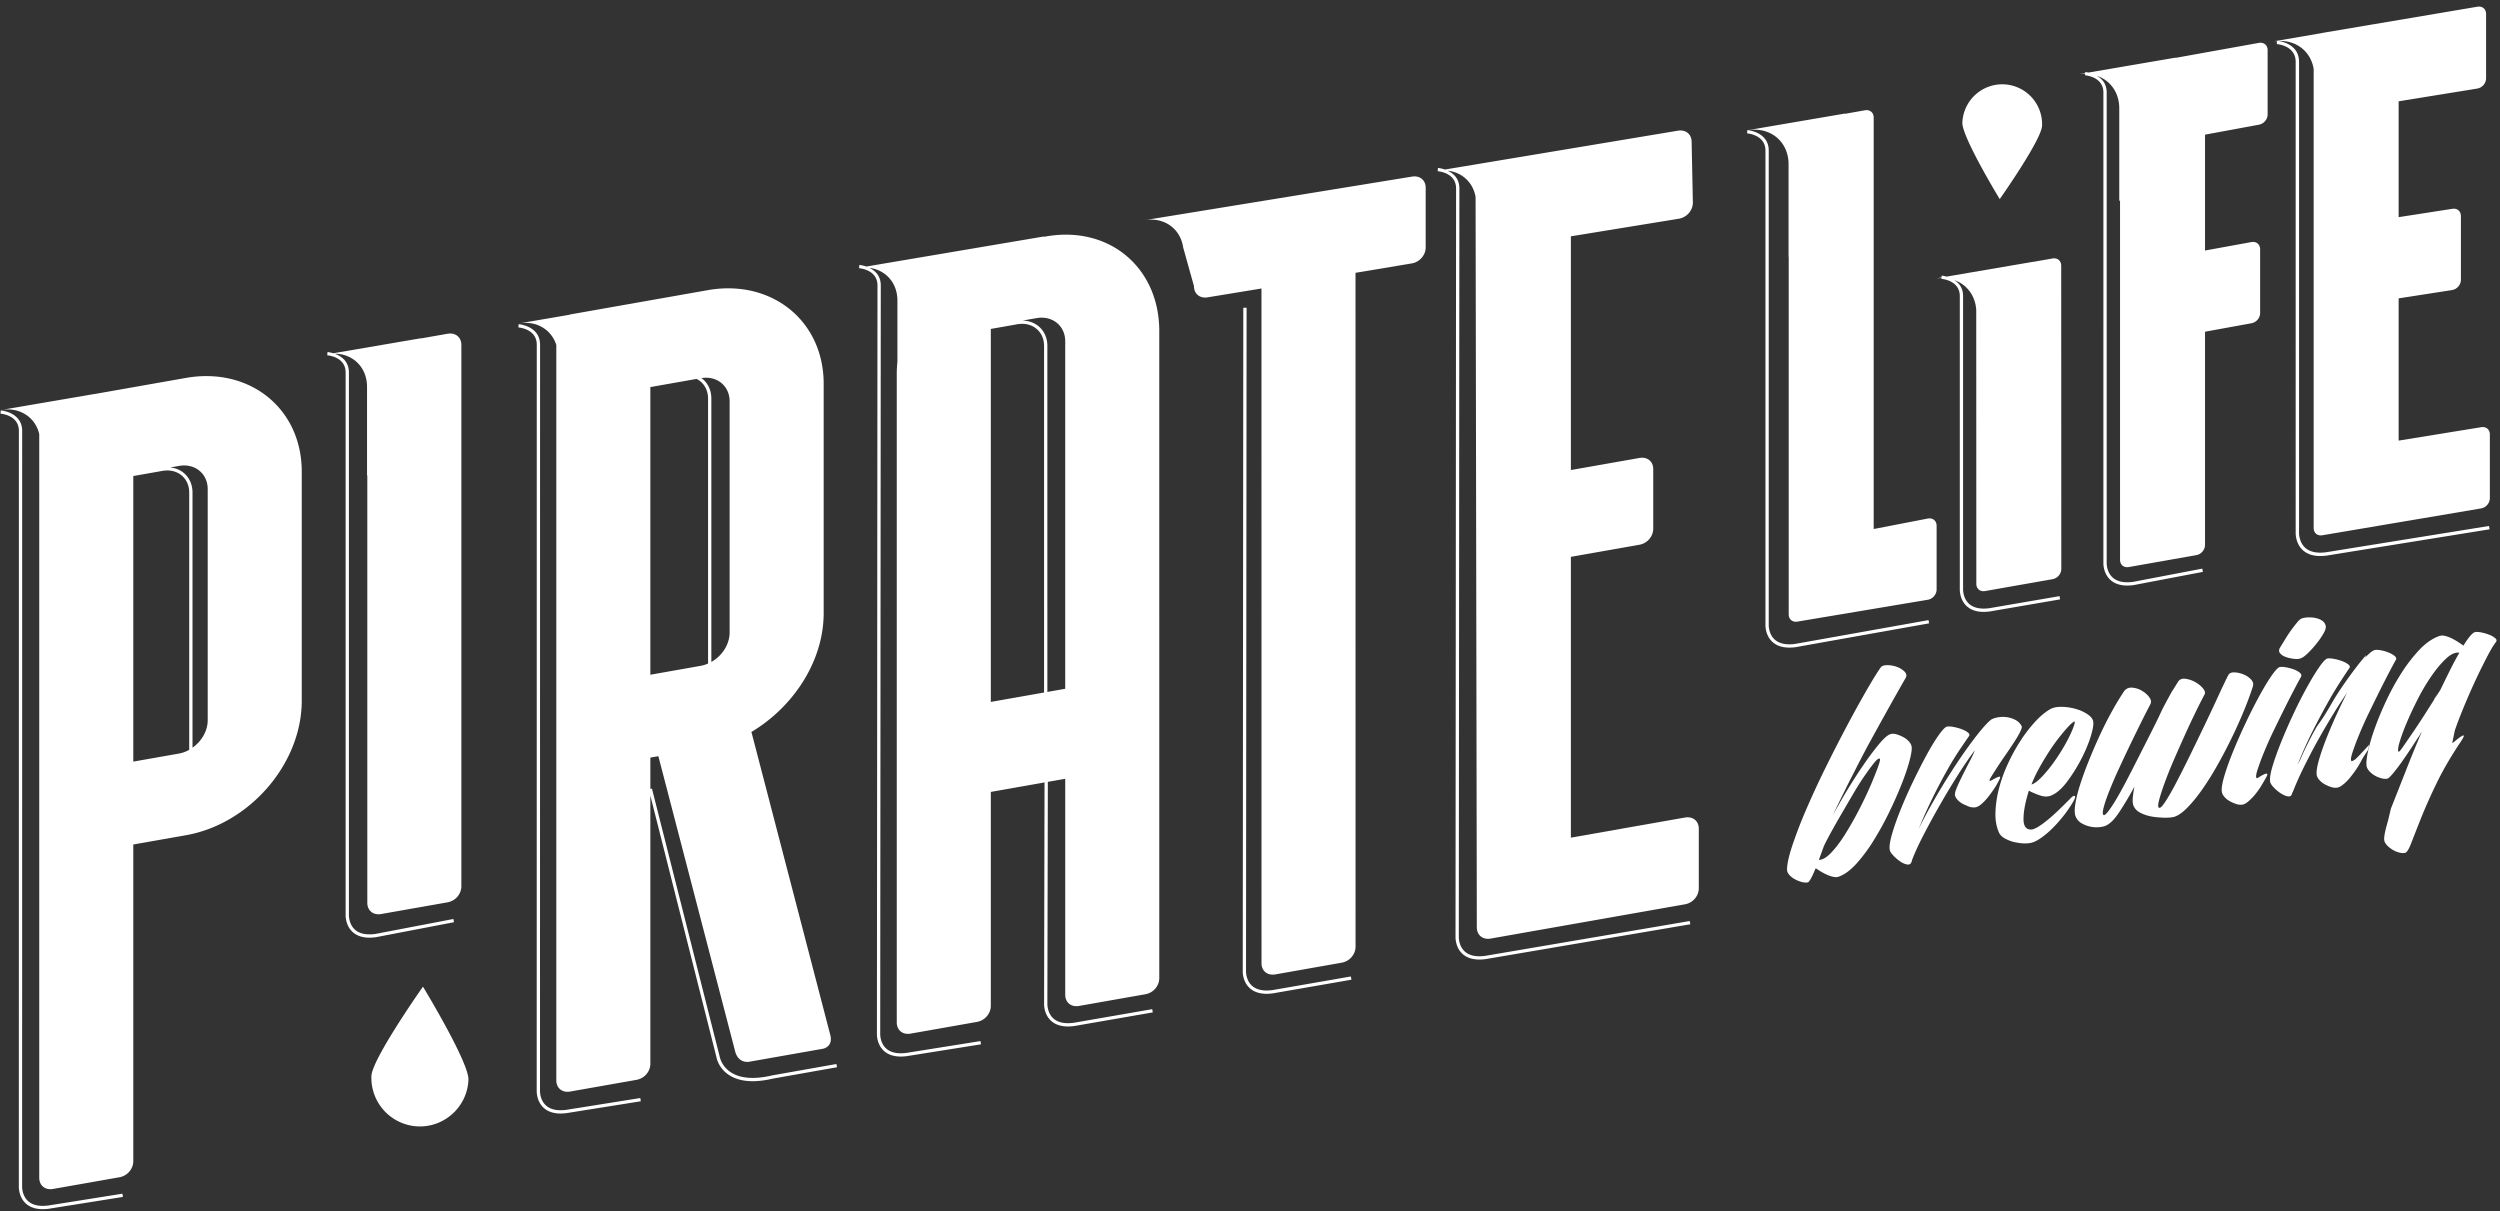
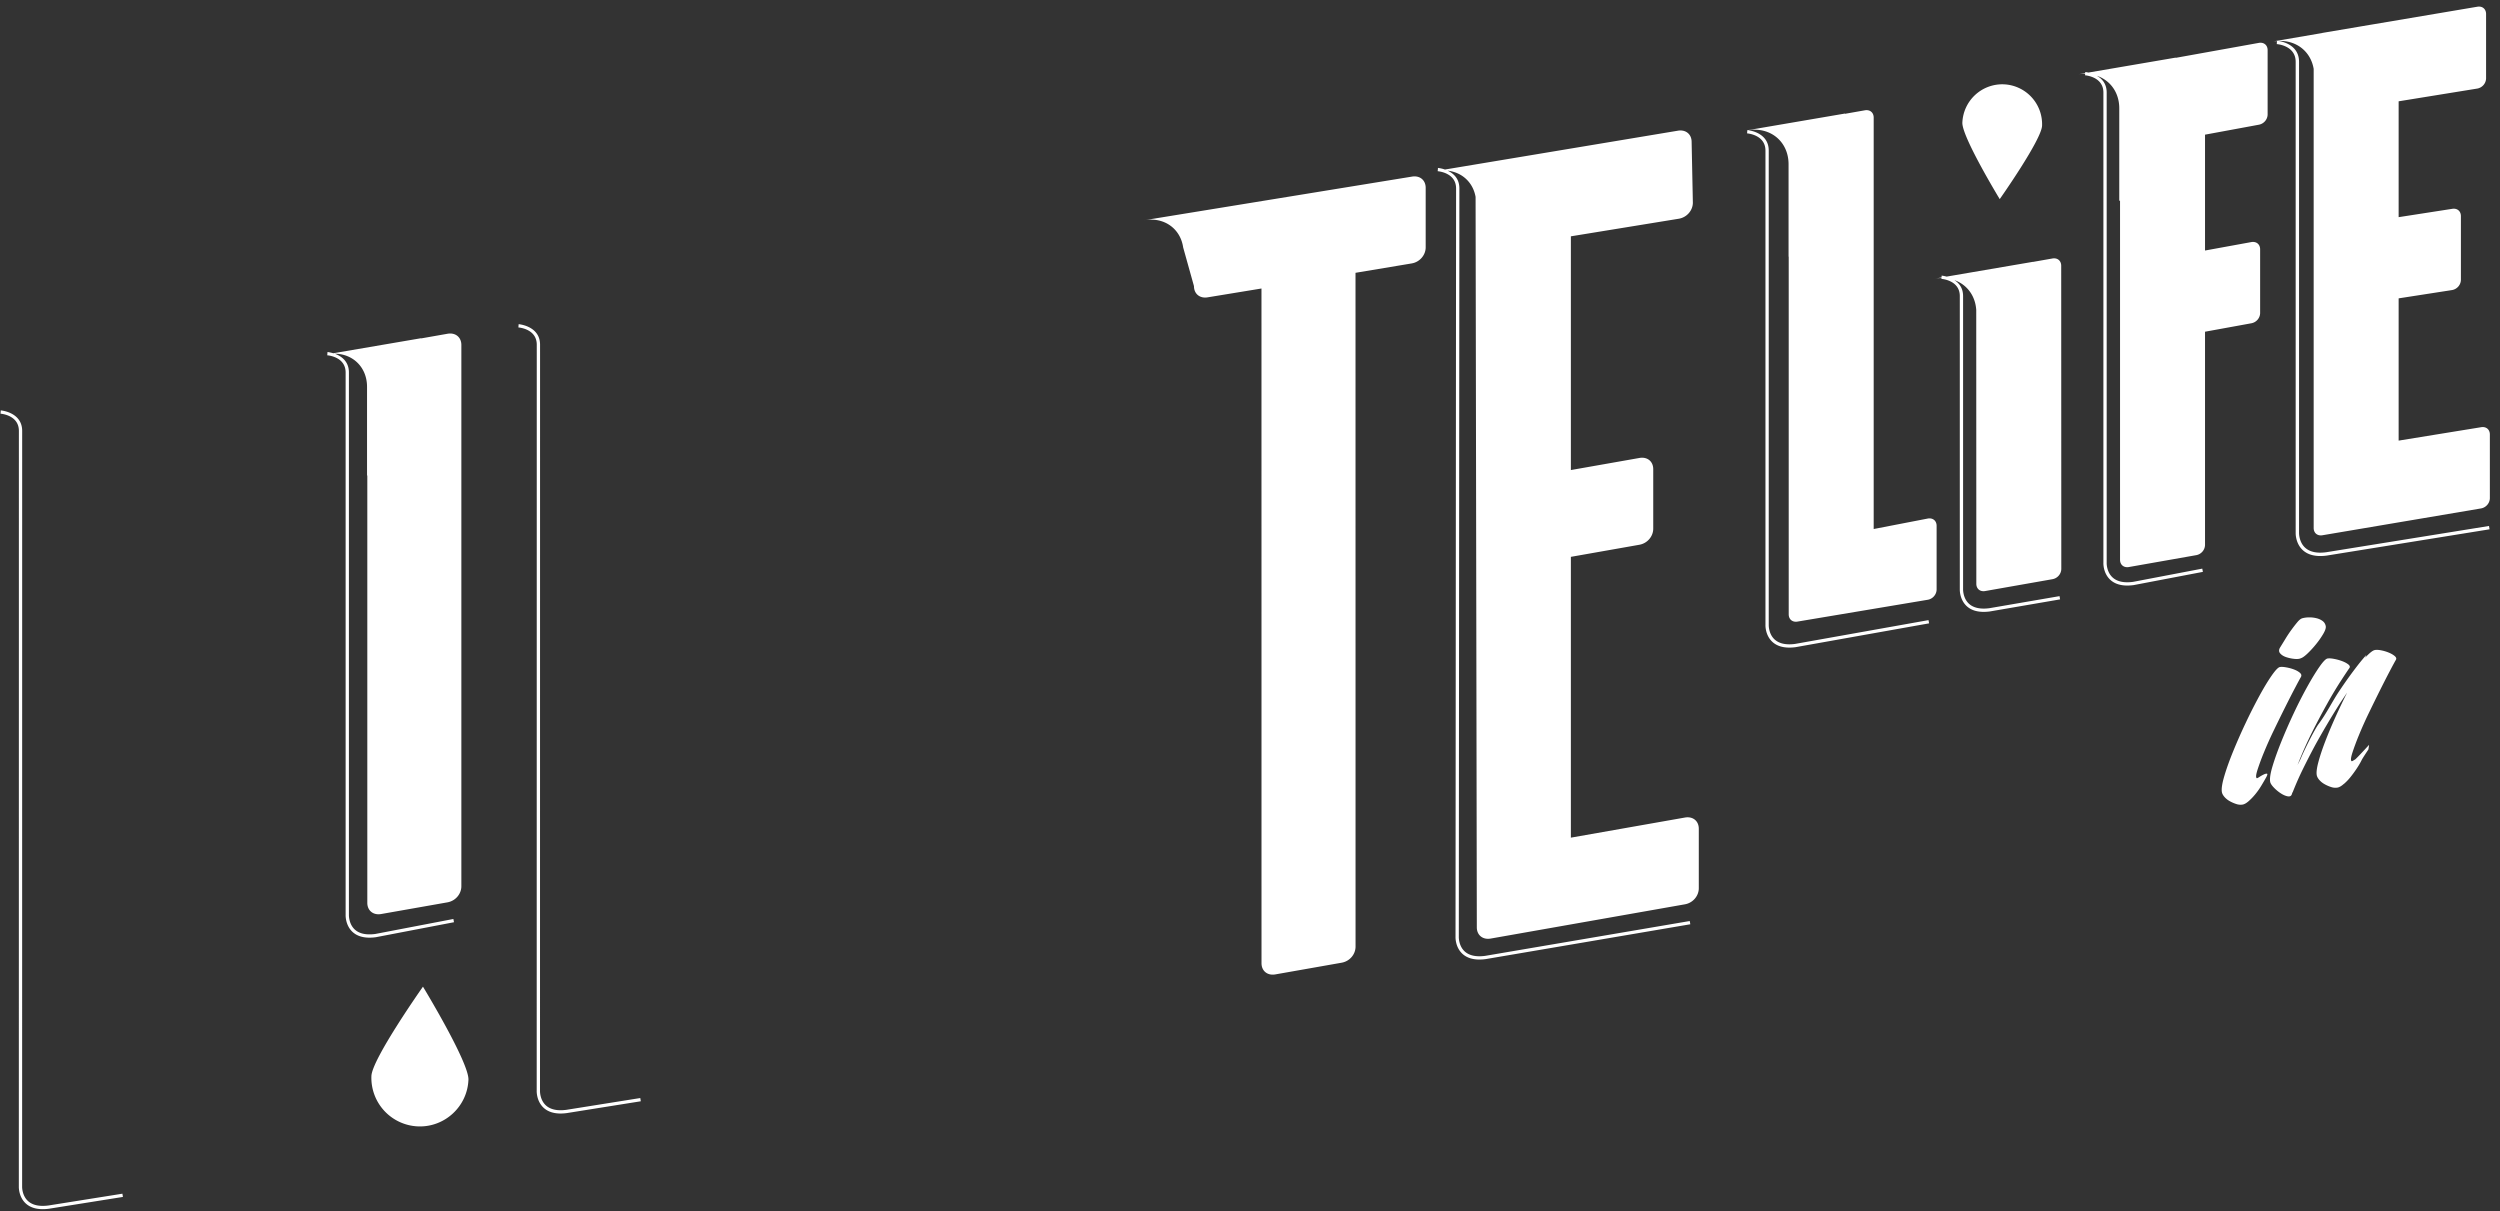
<svg xmlns="http://www.w3.org/2000/svg" width="100%" height="100%" style="max-width: 120px;max-height: 100%;color: #fff;fill: #fff;" viewBox="0 0 322 156">
  <rect x="0" y="0" width="322" height="156" fill="#333333" stroke="none" />
  <g fill="currentColor" fill-rule="evenodd">
-     <path d="M83.766 49.856l5.952-1.052c.181.092.354.202.512.335.623.525.968 1.303.968 2.19v34.136a4.185 4.185 0 0 1-.916.288l-6.516 1.152V49.856zm10.21 1.841V81.46c0 1.542-.978 3.027-2.354 3.8V51.329c0-1.014-.398-1.908-1.12-2.514-.054-.045-.117-.073-.173-.114 2.016-.33 3.647 1.001 3.647 2.996zm13.755 85.347l-8.255 1.462c-2.316.548-4.116.412-5.353-.401-1.193-.787-1.412-1.954-1.418-1.98l-8.734-34.559-.205.052V97.58l1.031-.184 9.866 37.923c.382 1.691 1.784 1.444 1.784 1.444l9.561-1.686s1.404-.247.896-1.916L96.783 94.277c5.354-3.204 9.307-9.05 9.307-15.33V49.436c0-8.165-6.757-13.504-14.916-12.065l-17.734 3.13c-.051.008-.091.039-.141.05l-6.513 1.115c2.309-.41 4.233.782 4.867 2.767v94.714c0 1.006.764 1.623 1.787 1.443l8.541-1.506c1.02-.18 1.785-1.067 1.785-2.073v-34.53l8.525 33.732c.009.054.245 1.349 1.59 2.24.812.536 1.837.806 3.061.806.792 0 1.667-.113 2.62-.337l8.243-1.461-.074-.417zM137.201 88.715l-2.3.406V44.548c0-1.015-.399-1.909-1.12-2.515-.574-.481-1.292-.731-2.076-.742l1.798-.318c2.038-.359 3.698.979 3.698 2.989v44.753zm-2.725.481l-6.86 1.21V42.367l3.414-.603c.947-.163 1.824.046 2.478.594.624.524.968 1.302.968 2.19v44.648zm.234-58.74l-.271.048.029-.048-22.888 3.873c-.489-.17-.884-.204-.895-.205l-.025.36-.182.031c.062-.011.12-.005.181-.014l-.004.047c.096.007 2.365.192 2.365 2.217l-.074 96.406c-.001.055-.037 1.33.903 2.184.533.485 1.263.729 2.178.729.252 0 .519-.018.799-.057l9.527-1.519-.066-.418-9.522 1.519c-1.163.155-2.045-.036-2.628-.565-.794-.718-.767-1.846-.766-1.865l.073-96.414c0-1.268-.751-1.923-1.47-2.268 2.088.27 3.613 1.917 3.613 4.216v7.889a14.79 14.79 0 0 0-.084 1.562v83.522c0 1.006.765 1.624 1.784 1.444l8.543-1.507c1.019-.179 1.786-1.067 1.786-2.072v-27.553l6.92-1.22-.058 28.519c-.002.055-.038 1.331.903 2.185.532.484 1.261.727 2.176.727.254 0 .522-.018.804-.056l10.118-1.756-.073-.417-10.11 1.754c-1.164.153-2.045-.036-2.627-.563-.795-.718-.768-1.865-.768-1.865l.06-28.603 2.24-.395v27.812c0 1.005.764 1.624 1.783 1.444l8.543-1.507c1.022-.18 1.787-1.067 1.787-2.073V42.636c0-8.163-6.443-13.619-14.604-12.18zM26.753 92.766c0 1.385-.799 2.719-1.958 3.538v-32.87c0-1.015-.398-1.909-1.12-2.515-.492-.413-1.097-.641-1.753-.71l1.135-.2c2.039-.359 3.696.982 3.696 2.992v29.765zm-2.382 3.812a4.252 4.252 0 0 1-1.314.48l-5.889 1.038V61.313l3.756-.662c.947-.164 1.824.044 2.479.592.624.525.968 1.303.968 2.191v33.144zm-.422-47.902l-11.787 2.078v-.006L.083 52.815c2.434-.432 4.456.907 4.972 3.091v95.786c0 1.006.765 1.624 1.786 1.444l8.543-1.506c1.019-.18 1.784-1.068 1.784-2.073v-40.785l6.781-1.196c8.16-1.439 14.916-9.162 14.916-17.324V60.741c0-8.165-6.756-13.504-14.916-12.065zM241.867 98.843a47.594 47.594 0 0 1-.991 2.452c-.418.97-.917 2.013-1.498 3.129a42.902 42.902 0 0 1-1.765 3.088c-.597.945-1.187 1.723-1.771 2.332-.584.611-1.108.913-1.571.909l.639-1.761c.187-.407.487-.989.901-1.743.413-.752.869-1.555 1.367-2.411.497-.853 1.005-1.724 1.525-2.612a36.28 36.28 0 0 1 1.504-2.372c.483-.692.889-1.242 1.222-1.648.331-.406.563-.562.696-.471.07.074-.016.443-.258 1.108zm4.021-3.32a2.533 2.533 0 0 0-.683-.549 4.607 4.607 0 0 0-.846-.369 1.694 1.694 0 0 0-.814-.071c-.04.007-.09.036-.135.053-.08.032-.168.078-.262.142l-.018.013c-.09.062-.183.132-.284.223-.032.028-.068.064-.101.095-.082.077-.163.152-.252.246-.131.137-.269.291-.417.466a35.44 35.44 0 0 0-2.064 2.753 68.967 68.967 0 0 0-2.168 3.378c-.192.318-.374.624-.549.921l-.128.228c-.195.334-.378.655-.551.962l.014-.033c-.203.362-.396.712-.569 1.036.057-.129.126-.269.184-.4.304-.646.82-1.697 1.404-2.865.309-.644.631-1.286.965-1.917v-.001c.444-.875.876-1.718 1.241-2.423.258-.482.497-.959.762-1.442.86-1.569 1.705-3.101 2.536-4.593.83-1.492 1.598-2.849 2.305-4.074.149-.287.094-.559-.169-.815a2.707 2.707 0 0 0-.995-.601 3.552 3.552 0 0 0-1.23-.214c-.419.003-.697.103-.835.301-.506.726-1.154 1.781-1.946 3.165a156.725 156.725 0 0 0-2.533 4.614 199.92 199.92 0 0 0-2.711 5.315 112.757 112.757 0 0 0-2.45 5.314 57.413 57.413 0 0 0-1.758 4.583c-.449 1.366-.669 2.395-.66 3.087.006.201.102.408.283.621.184.212.411.396.684.549.273.154.561.275.867.365.305.09.583.111.835.066.05-.008.11-.057.178-.141.009-.01.02-.03.028-.042.062-.082.13-.183.206-.323l.002-.002.001-.004c.167-.304.366-.739.601-1.316-.13.321-.039.129.012.008l.113.076.001-.003c.171.116.348.233.56.36.258.156.529.295.812.418.281.123.557.212.826.264.269.053.511.031.725-.065.731-.275 1.476-.834 2.235-1.678a20.907 20.907 0 0 0 2.198-2.973 40.316 40.316 0 0 0 1.995-3.627 52.496 52.496 0 0 0 1.604-3.624c.446-1.135.786-2.141 1.019-3.021.233-.879.319-1.487.258-1.823-.034-.195-.143-.4-.326-.613zM233.856 111.824l.012.008-.012-.008M267.109 93.523c-.272.743-.649 1.54-1.133 2.391a24.405 24.405 0 0 1-1.524 2.375 16.589 16.589 0 0 1-1.552 1.859c-.502.51-.918.808-1.248.895.235-.62.549-1.29.94-2.009.39-.721.818-1.439 1.282-2.158.463-.719.943-1.389 1.438-2.012.495-.624.95-1.146 1.366-1.567.324-.289.505-.407.543-.357.037.052.001.246-.112.583zm1.813-1.493a5.217 5.217 0 0 0-1.513-.705 7.074 7.074 0 0 0-1.806-.283c-.625-.018-1.134.08-1.529.294-.654.377-1.315.929-1.978 1.655a18.341 18.341 0 0 0-1.896 2.484 23.731 23.731 0 0 0-1.63 2.999 18.447 18.447 0 0 0-1.122 3.17 14.075 14.075 0 0 0-.434 3.024c-.028.974.126 1.834.462 2.582.139.294.385.538.738.735a4.97 4.97 0 0 0 1.166.463c.119.031.239.049.358.072.308.06.618.103.932.109.434.009.775-.024 1.022-.097.359-.093.781-.312 1.269-.66a11.57 11.57 0 0 0 1.464-1.258c.49-.493.964-1.032 1.422-1.62.458-.587.863-1.187 1.216-1.799.22-.386.273-.612.161-.679-.114-.066-.328.073-.641.418-.49.492-.975.969-1.456 1.431-.48.461-.935.868-1.363 1.218-.429.352-.817.638-1.168.86a3.762 3.762 0 0 1-.518.278 1.653 1.653 0 0 1-.343.114c-.738.075-1.107-.372-1.107-1.34 0-.968.229-2.187.69-3.655.446.238.939.446 1.476.624s1.02.171 1.448-.022c.669-.292 1.331-.872 1.985-1.74A20.82 20.82 0 0 0 268 97.893c.526-1.005.94-1.966 1.237-2.887.297-.92.423-1.592.376-2.017-.033-.341-.263-.661-.691-.959zM315.596 86.255c-.404.808-.828 1.672-1.27 2.588-.232.364-.474.743-.717 1.127.197-.474.332-.79.336-.79l-.47 1-.873 1.376a94.284 94.284 0 0 1-1.718 2.626c-.539.79-.985 1.441-1.341 1.952-.357.512-.554.742-.592.691-.132-.092-.101-.481.095-1.166.195-.684.495-1.511.9-2.479.404-.967.889-2.007 1.456-3.12a25.73 25.73 0 0 1 1.798-3.03c.632-.908 1.258-1.648 1.877-2.221.62-.572 1.182-.819 1.689-.736a37.972 37.972 0 0 0-1.17 2.182zm5.797-4.05a2.635 2.635 0 0 0-.774-.446 5.794 5.794 0 0 0-1.005-.297c-.345-.068-.616-.084-.811-.05-.168.03-.384.198-.647.506a9.32 9.32 0 0 0-.861 1.237 29.77 29.77 0 0 0-.714-.478 7.453 7.453 0 0 0-.844-.478 4.037 4.037 0 0 0-.856-.302 1.299 1.299 0 0 0-.792.055c-.866.328-1.699.918-2.5 1.77a20.187 20.187 0 0 0-2.268 2.941 30.595 30.595 0 0 0-1.946 3.532 40.904 40.904 0 0 0-1.486 3.56c-.405 1.127-.702 2.133-.89 3.019-.189.886-.247 1.525-.177 1.917.035.196.144.4.327.612.182.213.402.398.662.554.259.156.54.279.845.368.305.091.584.113.836.067.112-.019.323-.209.635-.568.311-.358.669-.82 1.074-1.384.405-.562.846-1.206 1.323-1.926.26-.392.517-.798.774-1.198l.338-.488.038-.092c.092-.145.184-.282.276-.428a157.899 157.899 0 0 0-1.918 4.655c-.108.273-.201.521-.304.786l-.006.006-1.775 4.499-.37 1.552a25.4 25.4 0 0 0-.201.717c-.242.91-.335 1.519-.28 1.827.035.195.142.393.323.592.179.199.4.383.662.553.262.17.545.299.85.39.304.089.583.112.835.067.224-.04.489-.456.795-1.247.306-.792.718-1.841 1.235-3.146a70.098 70.098 0 0 1 2.009-4.519c.82-1.707 1.87-3.512 3.147-5.417.316-.489.443-.751.379-.783-.063-.032-.198.021-.405.159a7.812 7.812 0 0 0-.667.51c-.238.201-.374.291-.407.268l.324-1.571c.138-.409.295-.853.493-1.37.315-.822.687-1.734 1.114-2.735a79.342 79.342 0 0 1 2.61-5.515c.408-.781.765-1.372 1.069-1.773.142-.17.119-.339-.069-.508zM163.947 127.945a5.982 5.982 0 0 1-.802.056c-.916 0-1.645-.243-2.178-.729-.94-.854-.904-2.129-.902-2.183l.073-85.451h.424l-.074 85.459c0 .018-.027 1.146.767 1.864.584.528 1.466.72 2.628.565l10.111-1.757.073.417-10.12 1.759M256.034 102.699a6.576 6.576 0 0 1-.821.862c-.275.238-.525.376-.749.416a1.694 1.694 0 0 1-.814-.071c-.108-.034-.212-.077-.317-.119l.012-.014c-.182-.073-.367-.137-.541-.236a2.642 2.642 0 0 1-.68-.528c-.18-.199-.287-.397-.322-.592-.035-.197.054-.545.268-1.045.188-.441.417-.921.662-1.417l-.055.108c.049-.101.093-.197.145-.3.287-.571.582-1.143.884-1.717.302-.574.52-1.046.656-1.418a48.442 48.442 0 0 0-2.13 3.111 97.593 97.593 0 0 0-2.272 3.765 104.657 104.657 0 0 0-2.107 3.844c-.656 1.259-1.173 2.37-1.549 3.332l-.108.366c-.1.249-.291.348-.575.298-.008-.001-.017-.006-.026-.008-.276-.053-.565-.183-.869-.395a5.506 5.506 0 0 1-.872-.754c-.267-.284-.419-.525-.454-.721-.075-.42.021-1.093.288-2.022.267-.929.636-1.978 1.106-3.145a59.56 59.56 0 0 1 1.605-3.624 76.074 76.074 0 0 1 1.747-3.433c.565-1.039 1.09-1.898 1.575-2.578.485-.679.839-1.038 1.064-1.079.195-.035.472-.019.831.047.359.065.707.162 1.048.289.341.127.613.274.816.439.203.166.233.333.09.503-.253.364-.625.908-1.117 1.631a38.81 38.81 0 0 0-1.626 2.651 71.06 71.06 0 0 0-1.845 3.494 65.286 65.286 0 0 0-1.862 4.125 64.018 64.018 0 0 1 2.092-3.886c.112-.202.214-.382.286-.505a89.67 89.67 0 0 1 2.645-4.221 56.467 56.467 0 0 1 2.463-3.431c.764-.974 1.374-1.646 1.827-2.017a.91.91 0 0 1 .1-.061l-.007.014c.157-.092.372-.175.679-.242a3.718 3.718 0 0 1 1.159-.057c.413.042.809.159 1.19.351.381.192.662.474.844.846.045.1-.025.332-.191.675l.012-.022-.036.079c-.192.381-.453.824-.78 1.331l-.102.154.013-.022c-.306.469-.631.954-.989 1.469a51.333 51.333 0 0 0-1.061 1.577c-.318.49-.576.898-.778 1.222-.202.325-.271.511-.204.557.032.023.141-.018.325-.124a9.21 9.21 0 0 1 .554-.294c.185-.09.323-.129.412-.117.089.014.058.163-.092.45a9.93 9.93 0 0 1-.647 1.113c-.262.393-.529.759-.8 1.096M283.578 101.777c-.645.911-1.275 1.674-1.887 2.288-.612.616-1.165.996-1.658 1.142-.247.072-.623.111-1.128.116-.109 0-.248-.006-.394-.015a10.095 10.095 0 0 1-1.21-.111 5.35 5.35 0 0 1-1.559-.479c-.475-.232-.792-.551-.951-.956-.102-.242-.129-.598-.083-1.069.046-.469.13-1.005.254-1.605l-.005.01c-.012.068-.029.146-.039.21-.584 1.125-1.321 2.312-1.865 3.155-.61.947-1.181 1.555-1.71 1.823-.21.124-.513.207-.909.249-.397.042-.798.02-1.203-.067a3.727 3.727 0 0 1-1.142-.444 1.807 1.807 0 0 1-.772-.925c-.116-.325-.121-.838-.015-1.535s.307-1.513.602-2.448c.295-.934.657-1.938 1.087-3.011a68.915 68.915 0 0 1 1.391-3.239 49.52 49.52 0 0 1 1.565-3.118 36.525 36.525 0 0 1 1.603-2.67c.253-.363.598-.533 1.034-.511a2.83 2.83 0 0 1 1.261.382c.402.231.727.513.974.843.247.333.295.642.144.928a88.664 88.664 0 0 0-1.172 2.29c-.456.92-.932 1.893-1.427 2.92a195.048 195.048 0 0 0-1.46 3.1 56.193 56.193 0 0 0-1.225 2.841c-.338.855-.58 1.562-.725 2.122-.145.561-.152.887-.019.979.098.069.29-.074.573-.428s.613-.846.992-1.478c.378-.63.793-1.376 1.246-2.237.453-.861.924-1.775 1.415-2.745l1.694-3.341c.423-.835.835-1.659 1.214-2.444.269-.597.55-1.167.842-1.711.293-.544.581-1.071.865-1.584l.069-.099.104-.15.57-.925c.202-.324.517-.461.946-.407a3.52 3.52 0 0 1 1.267.423c.416.229.754.501 1.013.815.258.316.321.586.188.812a66.73 66.73 0 0 0-1.167 2.311c-.456.933-.92 1.926-1.396 2.979a215.166 215.166 0 0 0-1.403 3.176 52.832 52.832 0 0 0-1.168 2.917c-.319.88-.555 1.616-.71 2.207-.154.591-.154.916.001.975.132.093.402-.172.811-.795.409-.622.888-1.459 1.436-2.51.548-1.052 1.14-2.226 1.774-3.524a476.53 476.53 0 0 0 1.882-3.891c.62-1.295 1.191-2.509 1.71-3.642.519-1.133.95-2.033 1.293-2.702.128-.253.38-.377.756-.373.376.005.767.087 1.171.246s.74.38 1.007.665c.268.284.345.594.233.933a43.643 43.643 0 0 1-1.2 3.226 61.013 61.013 0 0 1-1.599 3.536 66.301 66.301 0 0 1-1.844 3.494 35.824 35.824 0 0 1-1.942 3.076" />
    <path d="M303.55 98.982c-.262.393-.528.759-.8 1.096a6.573 6.573 0 0 1-.82.862c-.032.027-.059.039-.089.064l-.025.023c-.275.238-.524.375-.748.415a1.692 1.692 0 0 1-.814-.07 4.455 4.455 0 0 1-.846-.369 2.507 2.507 0 0 1-.684-.549c-.182-.213-.291-.418-.326-.614-.065-.363.007-.933.215-1.706.208-.774.498-1.65.873-2.627.373-.976.809-2.015 1.305-3.115a83.604 83.604 0 0 1 1.513-3.173c-.195.279-.398.588-.599.888-.12.185-.233.347-.356.54a98.874 98.874 0 0 0-3.185 5.391 93.368 93.368 0 0 0-1.536 2.992 39.362 39.362 0 0 0-1.311 2.965c-.046.067-.087.16-.123.282-.072.244-.249.34-.533.291-.284-.05-.589-.183-.916-.4a5.017 5.017 0 0 1-.893-.75c-.267-.285-.419-.525-.454-.72-.075-.42.028-1.096.309-2.027.281-.931.657-1.981 1.127-3.149a69.262 69.262 0 0 1 1.584-3.62 57.275 57.275 0 0 1 1.747-3.433c.578-1.041 1.103-1.901 1.575-2.578.47-.676.818-1.035 1.043-1.075.195-.035.473-.019.831.047a6.15 6.15 0 0 1 1.049.289c.34.127.611.273.814.438.204.167.234.335.091.504-.253.364-.629.929-1.126 1.697a51.576 51.576 0 0 0-1.668 2.79 95.274 95.274 0 0 0-1.945 3.663 49.443 49.443 0 0 0-1.915 4.308c.124-.259.27-.531.4-.793.665-1.594 1.919-3.968 2.301-4.478 1.046-1.394 1.768-2.908 2.646-4.221a56.926 56.926 0 0 1 2.462-3.431c.4-.51.756-.932 1.071-1.277l-.161.355c.557-.6.974-.933 1.238-.98l.041-.008c.196-.035.466-.018.811.05.344.068.673.169.985.301.313.132.564.282.753.45.188.169.225.335.111.5-.133.226-.388.698-.765 1.415-.378.718-.8 1.544-1.268 2.48-.468.937-.95 1.919-1.445 2.945a50.178 50.178 0 0 0-1.283 2.874 31.267 31.267 0 0 0-.833 2.249c-.193.611-.223.963-.094 1.055l.004.002c.035.021.141-.026.318-.144.04-.026.082-.045.122-.069.195-.12 1.812-1.894 1.812-1.894l-.086.593s-.707 1.056-.857 1.343c-.17.349-.386.72-.647 1.113M296.353 84.78c-.186.092-.463.119-.83.084a4.781 4.781 0 0 1-1.058-.222c-.338-.113-.599-.276-.781-.489-.183-.212-.185-.466-.006-.758.202-.325.426-.689.672-1.094.244-.405.5-.791.767-1.156.266-.366.519-.693.756-.98.238-.288.451-.464.643-.527.274-.078.578-.118.91-.12a3.85 3.85 0 0 1 .952.111c.301.076.561.197.779.36.217.163.35.385.401.665.04.224-.068.553-.322.989a10.5 10.5 0 0 1-.914 1.311c-.354.44-.716.836-1.086 1.191-.37.356-.664.567-.883.635M293.277 5.251l.001-.005.017.002 5.784-.99c.02-.004.036-.016.056-.02l5.195-.879 1.026-.175v.002L319.074.868c.648-.115 1.133.286 1.133.935v8.27c0 .649-.485 1.221-1.133 1.335l-10.129 1.641V27.97l6.885-1.07c.648-.114 1.135.287 1.135.935v8.19c0 .649-.487 1.221-1.135 1.335l-6.885 1.069v18.323l10.615-1.726c.647-.114 1.134.285 1.134.934v8.189c0 .649-.487 1.222-1.134 1.337l-20.425 3.455c-.648.114-1.134-.285-1.134-.934V8.875c-.373-2.228-2.2-3.691-4.512-3.599.642.103 2.629.589 2.629 2.686v60.666s-.029 1.18.789 1.919c.602.544 1.506.741 2.704.581l20.974-3.384.069.431-20.98 3.385a6.29 6.29 0 0 1-.821.057c-.943 0-1.694-.251-2.243-.749-.966-.88-.93-2.192-.928-2.248V7.962c0-2.083-2.336-2.274-2.435-2.282l.027-.385c-.171.013-.337.013-.513.044l.516-.088M293.652 85.913c.196-.035.473-.019.832.047.358.065.692.157 1.002.275.31.118.56.262.749.429.189.169.228.349.119.542-.133.226-.388.698-.765 1.416-.378.717-.8 1.544-1.268 2.48-.468.936-.95 1.918-1.444 2.945a50.587 50.587 0 0 0-1.285 2.873 31.196 31.196 0 0 0-.832 2.25c-.193.613-.224.966-.092 1.057.032.023.139-.025.32-.144.181-.118.365-.224.551-.315.185-.091.329-.131.433-.121.104.01.079.16-.072.447-.197.352-.417.732-.663 1.136a8.95 8.95 0 0 1-.797 1.118 7.42 7.42 0 0 1-.841.865c-.276.238-.525.376-.749.416a1.68 1.68 0 0 1-.814-.071 4.366 4.366 0 0 1-.847-.369 2.495 2.495 0 0 1-.683-.549c-.182-.212-.291-.417-.326-.613-.075-.42.026-1.102.305-2.048.278-.945.658-2.009 1.14-3.194a72.153 72.153 0 0 1 1.618-3.669 68.083 68.083 0 0 1 1.761-3.478c.576-1.057 1.106-1.932 1.588-2.625.483-.693.836-1.06 1.06-1.1M268.572 9.416l.01-.14c.006.001.172.017.409.069l11.24-1.924v.029l10.702-1.926c.65-.115 1.137.285 1.137.935v8.27c0 .649-.487 1.22-1.137 1.336l-6.926 1.28v14.923l5.961-1.088c.65-.114 1.137.286 1.137.935v8.188c0 .649-.487 1.222-1.137 1.336l-5.961 1.087v27.443c0 .65-.486 1.222-1.137 1.337l-8.674 1.529c-.647.115-1.135-.286-1.135-.935V25.844l-.099.017V13.954c0-2.062-1.181-3.618-2.893-4.198.651.37 1.272 1.013 1.272 2.163v60.596c-.001.019-.028 1.146.766 1.865.583.528 1.465.72 2.628.564l8.918-1.704.079.418-8.929 1.705a6.419 6.419 0 0 1-.806.056c-.917 0-1.645-.245-2.178-.728-.939-.854-.904-2.129-.902-2.184V11.919c0-2.027-2.269-2.212-2.365-2.219l.014-.195c-.304 0-.612.015-.93.072l.936-.161M258.04 10.859l.04.002a5.143 5.143 0 0 1 4.939 5.329c-.069 1.816-5.454 9.457-5.454 9.457s-4.882-8.027-4.813-9.848a5.15 5.15 0 0 1 5.288-4.94M250.07 35.738l.017-.24c.009.001.278.032.634.129l11.122-1.904v.012l2.504-.441c.651-.115 1.136.286 1.136.935l.012 39.034c0 .65-.485 1.221-1.136 1.337l-8.674 1.528c-.648.114-1.135-.285-1.135-.934l-.011-35.274c-.123-1.87-1.23-3.276-2.809-3.84.59.382 1.115 1.003 1.115 2.059v37.767s-.027 1.147.768 1.866c.583.527 1.468.717 2.627.563l9.027-1.552.071.418-9.034 1.553a5.997 5.997 0 0 1-.803.056c-.915 0-1.643-.243-2.176-.727-.94-.854-.905-2.131-.903-2.185V38.139c0-2.027-2.269-2.21-2.365-2.217l.008-.109a5.24 5.24 0 0 0-.818.066l.823-.141M225.041 16.779l.014-.003.001-.019.067.008 12.514-2.141v.033l2.557-.451c.651-.114 1.137.287 1.137.936v52.995l6.972-1.35c.647-.113 1.133.286 1.133.935v8.19c0 .649-.486 1.22-1.133 1.336L231.52 80.06c-.647.114-1.134-.286-1.134-.936V33.06l-.019.003V21.156c0-2.902-2.315-4.834-5.205-4.387.478.064 2.652.467 2.652 2.628v61.11c0 .018-.027 1.148.768 1.866.584.526 1.468.719 2.628.563l17.183-3.065.074.417-17.192 3.067c-.282.038-.55.056-.805.056-.915 0-1.643-.243-2.176-.727-.94-.854-.905-2.131-.903-2.185V19.397c0-2.018-2.269-2.21-2.365-2.217l.029-.402-.014.001M185.184 21.99l.025-.359c.01.001.408.035.898.205l29.988-4.999c1.019-.18 1.786.437 1.786 1.443l.159 7.816c0 1.003-.767 1.893-1.787 2.073l-13.925 2.27v30.104l8.826-1.556c1.019-.18 1.783.438 1.783 1.443v7.661c0 1.004-.764 1.895-1.783 2.074l-8.826 1.557v36.168l14.69-2.59c1.022-.18 1.786.438 1.786 1.443v7.66c0 1.005-.764 1.893-1.786 2.073l-25.017 4.411c-1.021.18-1.787-.438-1.787-1.443l-.159-94.082c-.331-1.877-1.749-3.171-3.604-3.379.733.338 1.517.992 1.517 2.288l-.073 96.415c-.001.019-.028 1.146.766 1.865.584.529 1.467.718 2.628.564l26.352-4.487.071.418-26.36 4.488a5.98 5.98 0 0 1-.801.056c-.916 0-1.645-.243-2.178-.728-.939-.854-.904-2.129-.902-2.184l.073-96.407c0-2.02-2.269-2.21-2.365-2.217l.004-.052c-.05.008-.097.004-.147.013l.148-.025M181.844 22.751c1.02-.18 1.784.438 1.784 1.443v7.66c0 1.005-.764 1.893-1.784 2.072l-7.254 1.212.005 86.786c0 1.005-.765 1.892-1.786 2.072l-8.543 1.507c-1.019.18-1.783-.439-1.783-1.444l-.005-86.899-6.911 1.134c-1.019.181-1.784-.438-1.784-1.443l-1.392-4.986c-.35-2.417-2.455-3.953-5.035-3.495l34.488-5.619M66.8 41.753c.029.004 2.76.227 2.76 2.643l-.008 96.121c0 .019-.027 1.146.768 1.865.583.528 1.467.718 2.627.564l9.522-1.519.066.417-9.527 1.521c-.28.038-.546.057-.798.057-.916 0-1.645-.244-2.179-.729-.939-.854-.904-2.129-.903-2.184l.008-96.113c0-2.027-2.269-2.212-2.365-2.219l.029-.424M53.898 145.082l-.049-.002a6.261 6.261 0 0 1-6.012-6.486c.084-2.21 6.64-11.512 6.64-11.512s5.942 9.772 5.858 11.987c-.13 3.419-3.017 6.117-6.437 6.013M42.182 45.34c.009.001.33.035.741.159l11.324-1.938v.025l3.391-.598c1.02-.18 1.785.438 1.785 1.443v69.717c0 1.005-.765 1.893-1.785 2.073l-8.542 1.506c-1.022.18-1.786-.438-1.786-1.443V61.241l-.035.006v-11.42c0-2.502-1.795-4.252-4.17-4.271.802.286 1.836.938 1.836 2.424v69.887s-.027 1.147.768 1.866c.582.528 1.466.716 2.626.562l10.061-1.93.079.417-10.072 1.932a6.085 6.085 0 0 1-.807.057c-.916 0-1.644-.244-2.176-.727-.94-.855-.904-2.131-.903-2.186V47.98c0-2.025-2.269-2.21-2.365-2.217l.03-.423M.097 52.859c.028.004 2.759.227 2.759 2.641l-.006 97.337c-.001.019-.028 1.148.767 1.866.583.528 1.467.715 2.627.563l9.522-1.518.066.417-9.527 1.52a5.976 5.976 0 0 1-.8.056c-.915 0-1.644-.243-2.176-.726-.941-.855-.905-2.132-.903-2.186L2.432 55.5c0-2.025-2.269-2.21-2.365-2.217l.03-.424" />
  </g>
</svg>